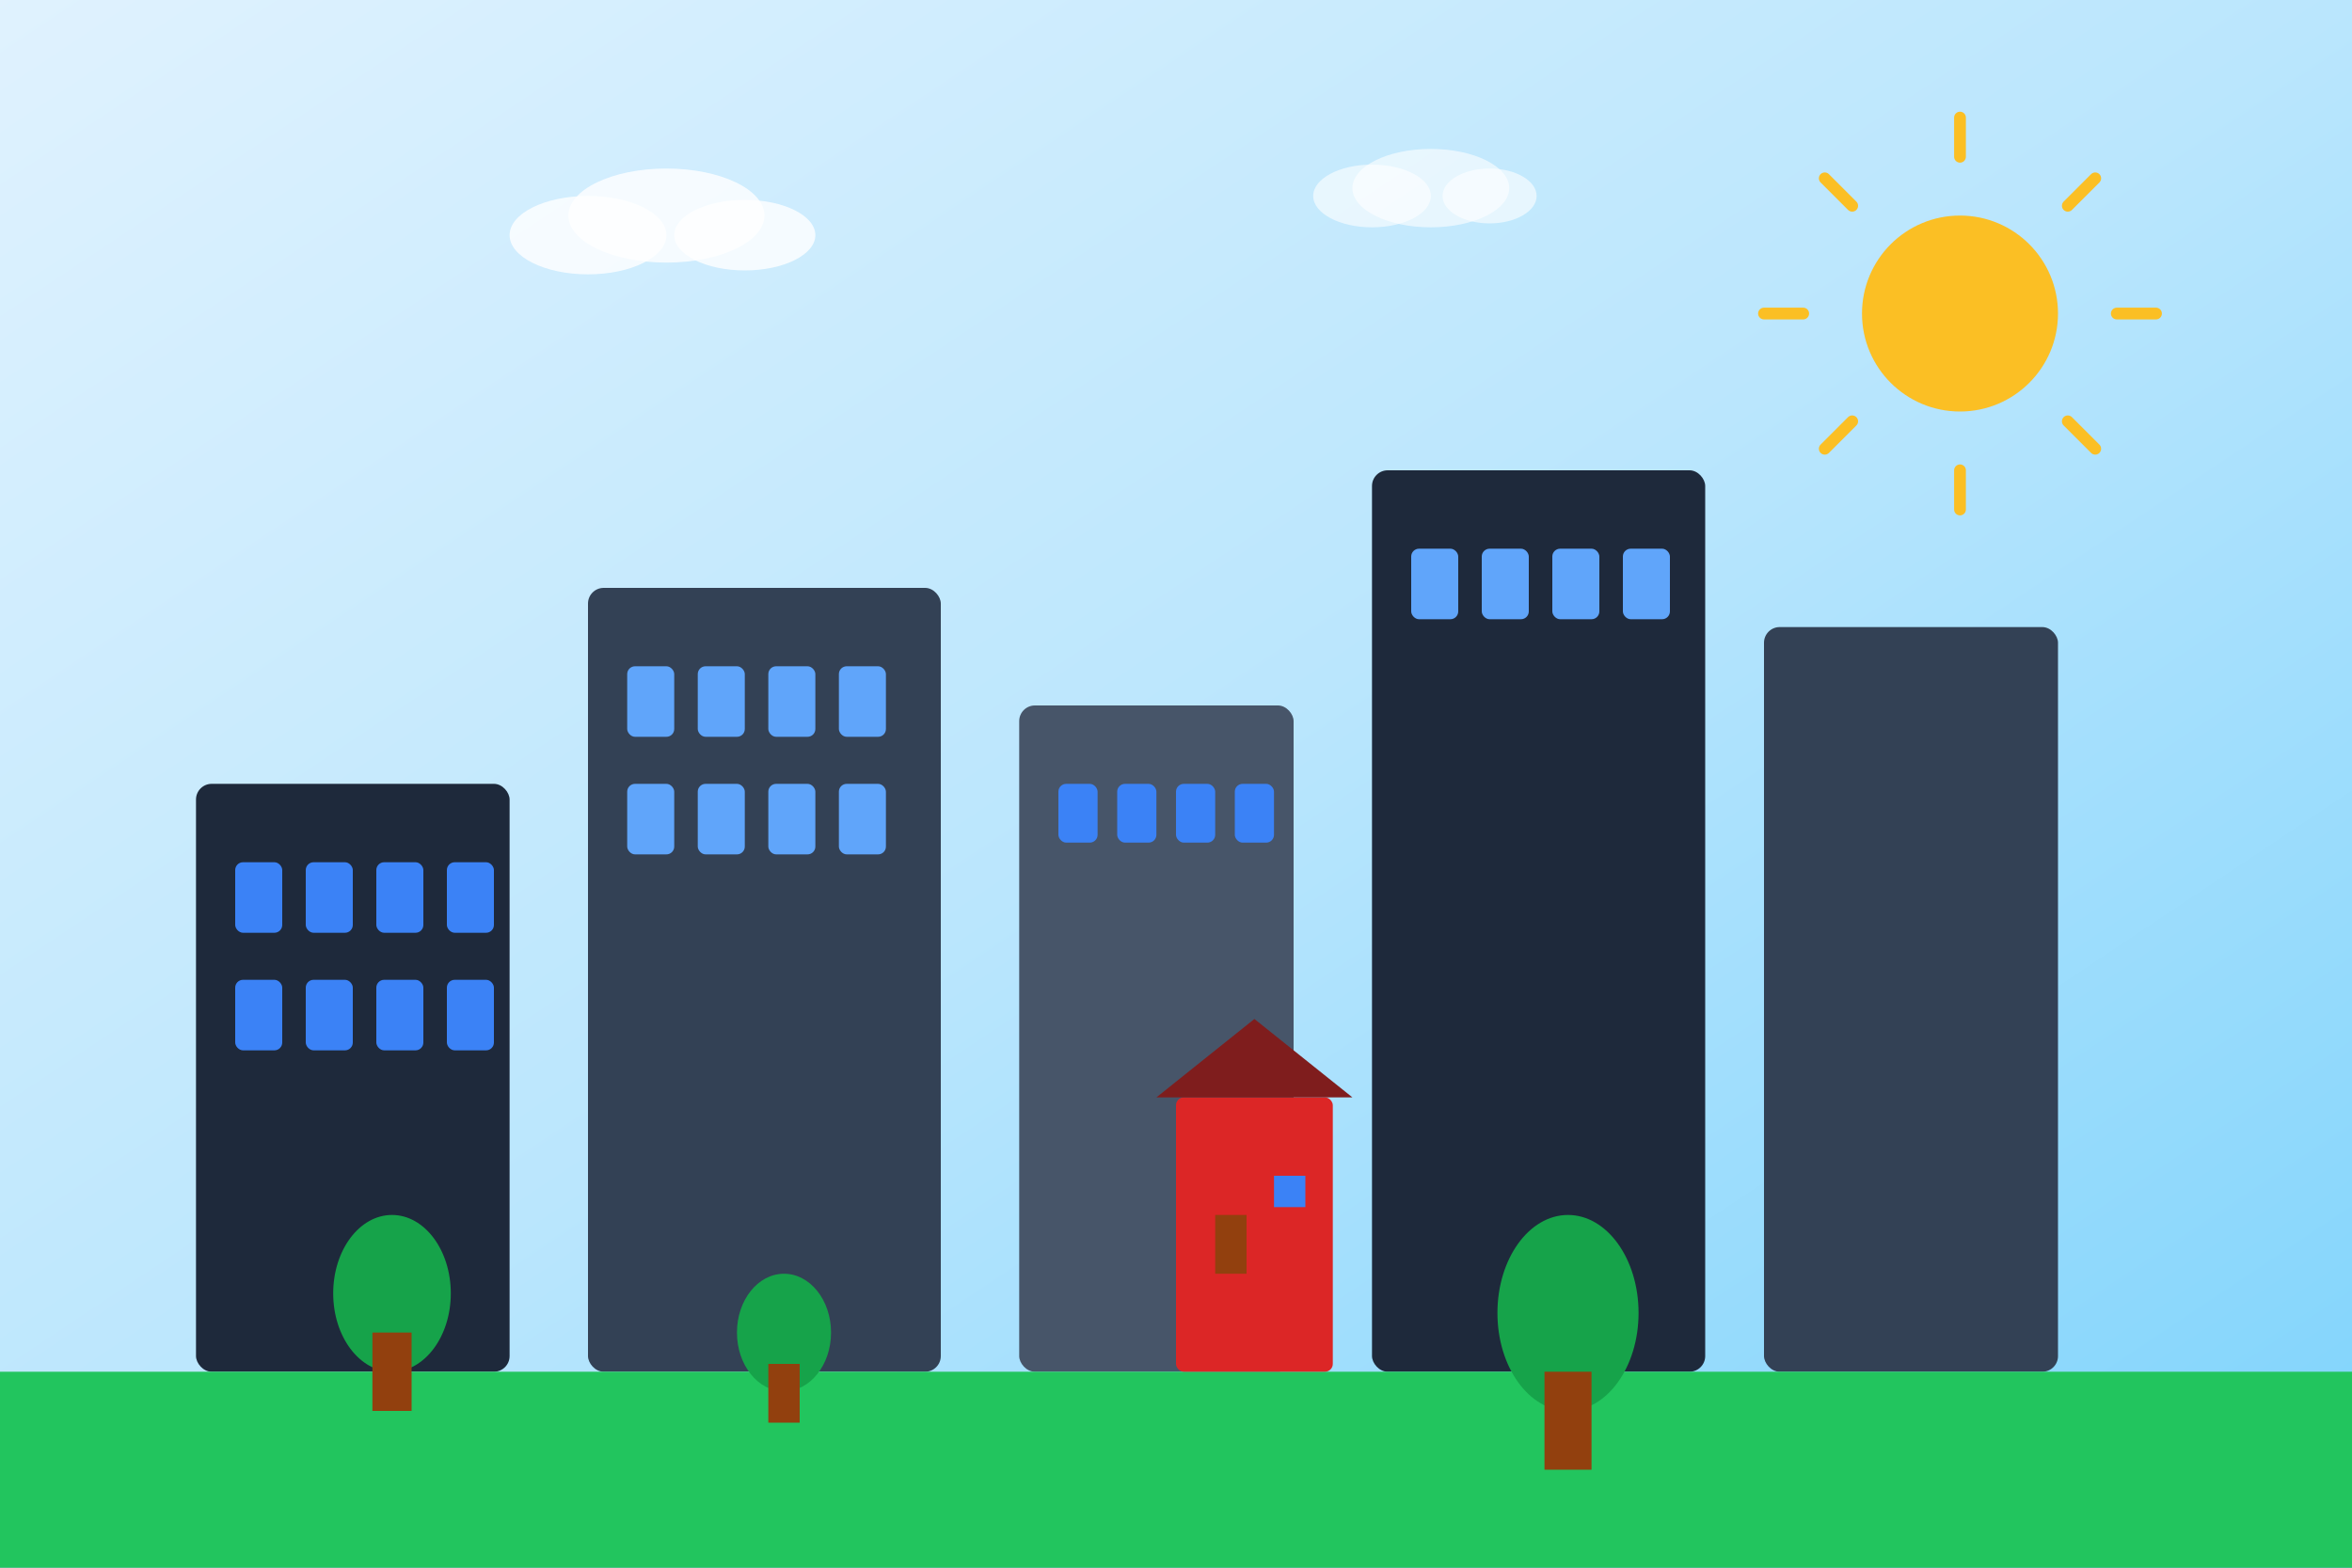
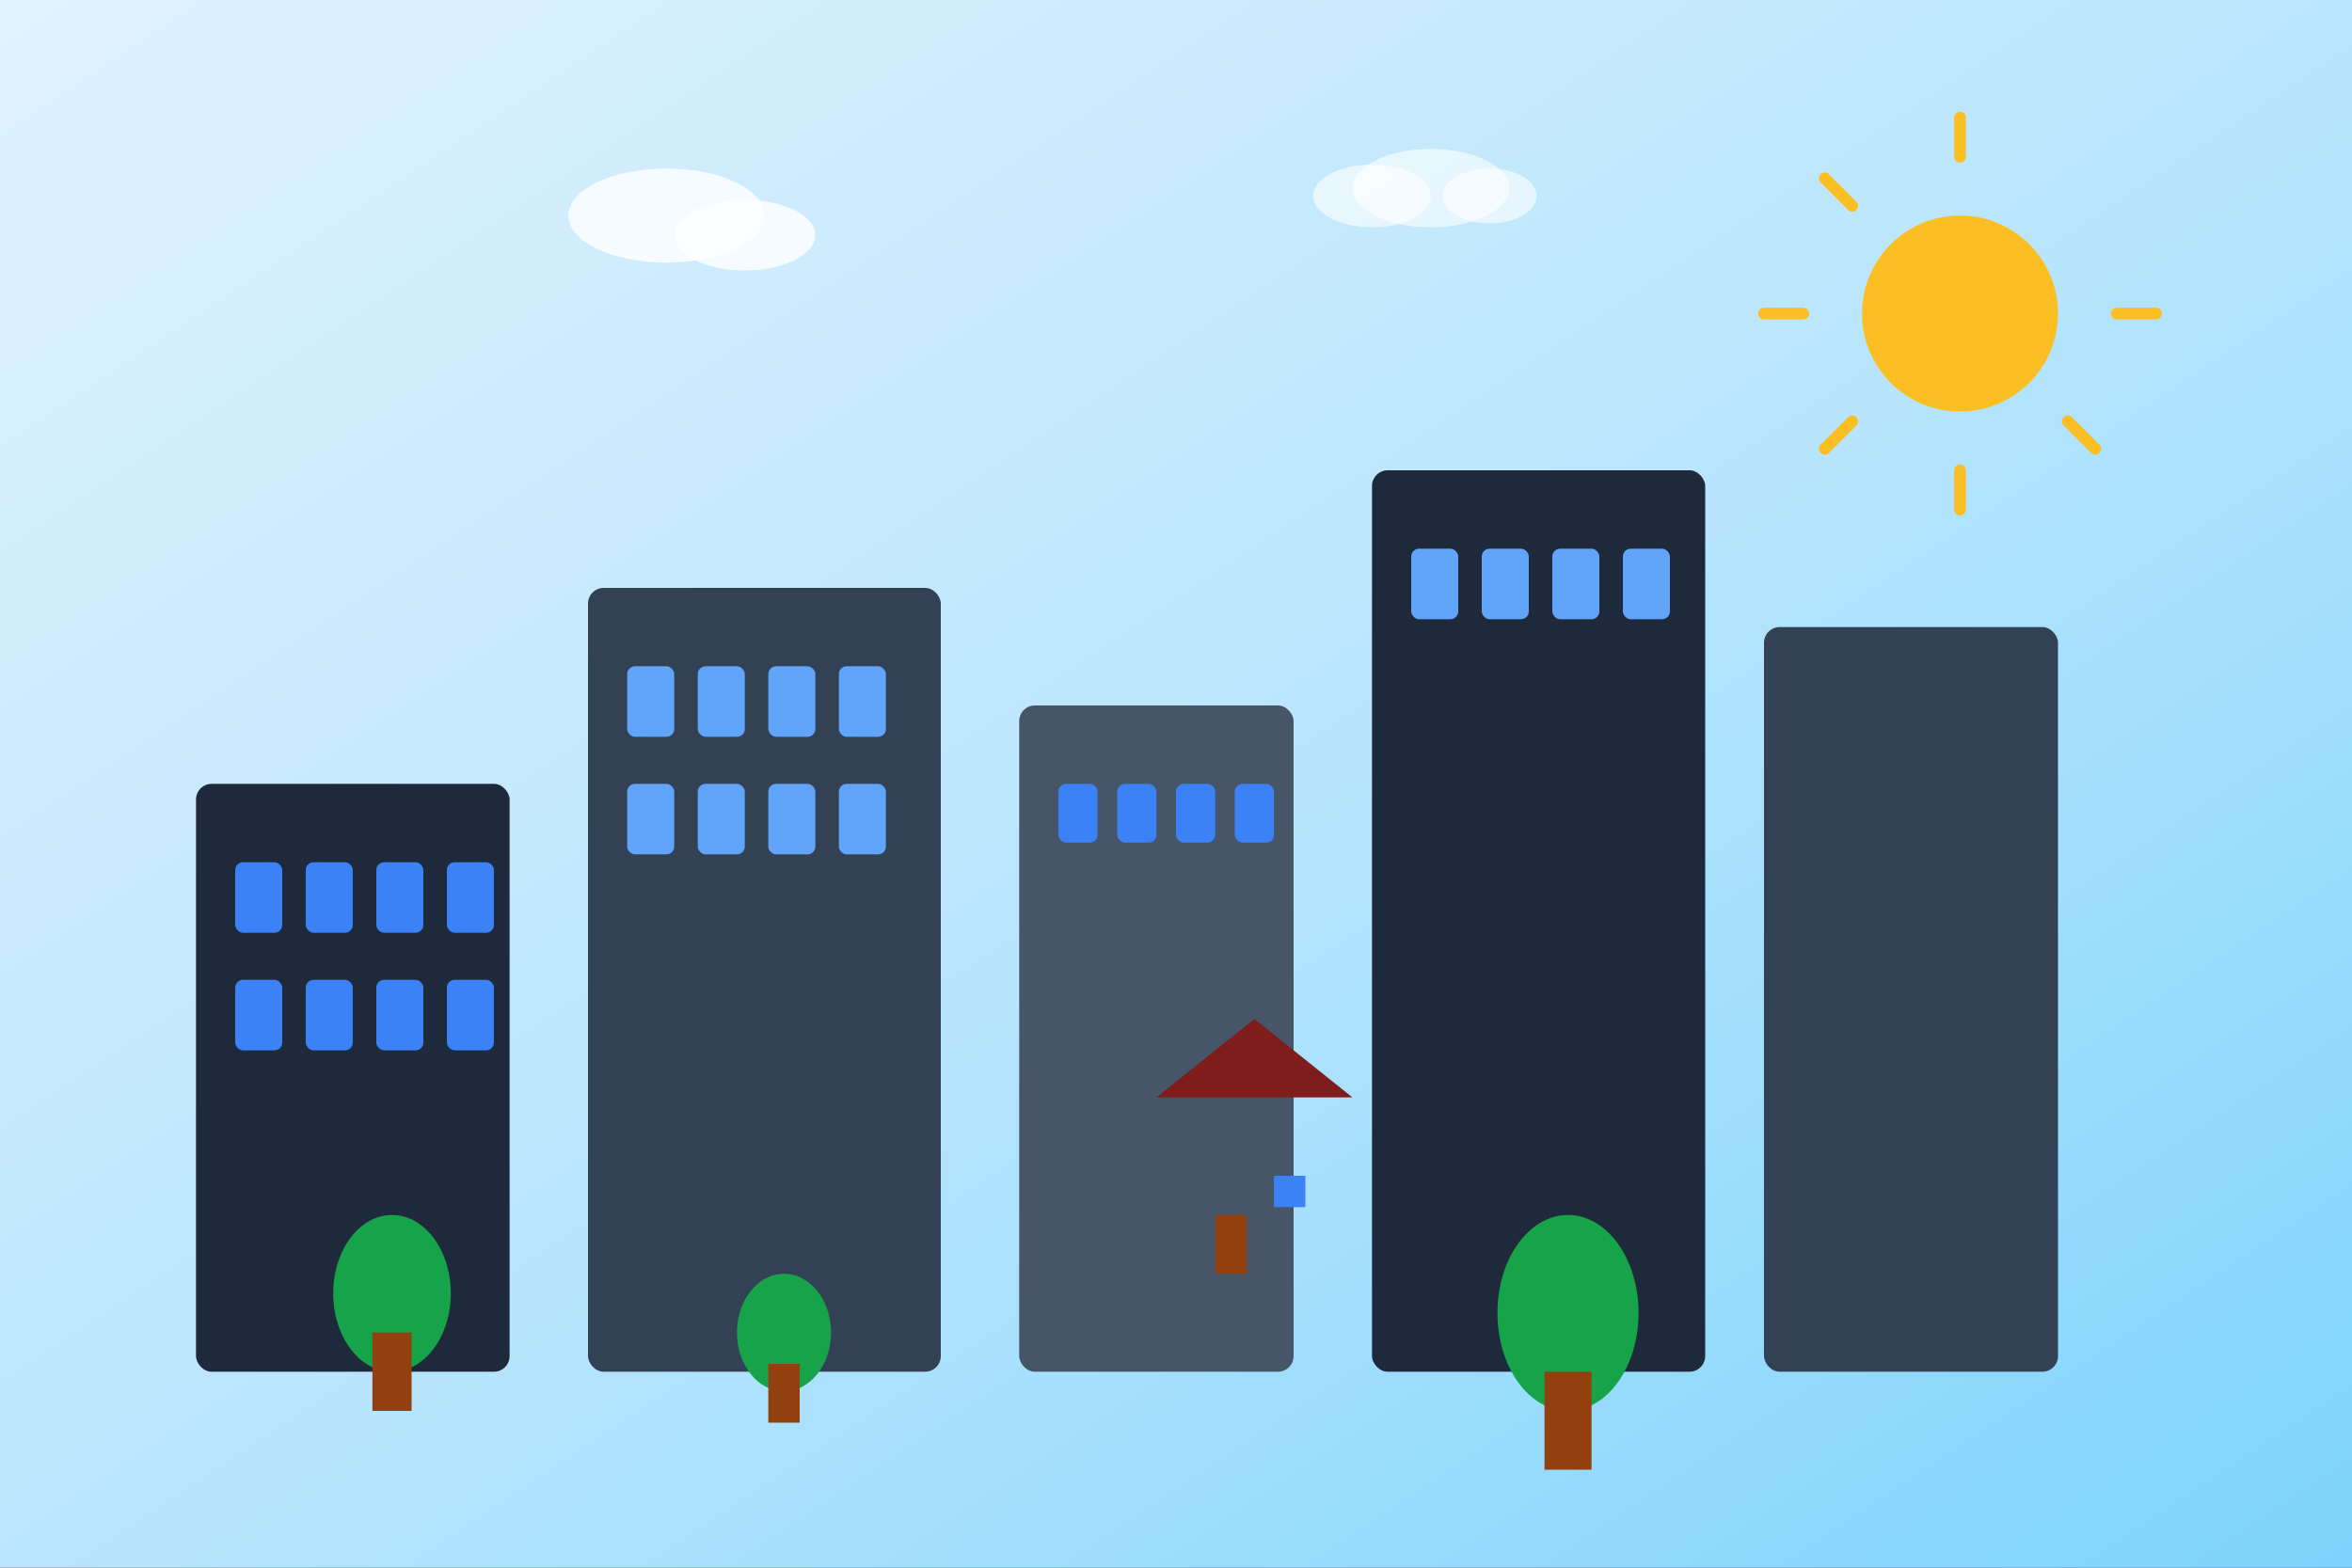
<svg xmlns="http://www.w3.org/2000/svg" width="600" height="400" viewBox="0 0 600 400" fill="none">
  <rect x="0" y="0" width="600" height="400" fill="#333333" stroke="none" />
  <rect width="600" height="400" fill="url(#heroGradient)" />
  <rect x="50" y="200" width="80" height="150" fill="#1e293b" rx="4" />
  <rect x="150" y="150" width="90" height="200" fill="#334155" rx="4" />
  <rect x="260" y="180" width="70" height="170" fill="#475569" rx="4" />
  <rect x="350" y="120" width="85" height="230" fill="#1e293b" rx="4" />
  <rect x="450" y="160" width="75" height="190" fill="#334155" rx="4" />
  <rect x="60" y="220" width="12" height="18" fill="#3b82f6" rx="2" />
  <rect x="78" y="220" width="12" height="18" fill="#3b82f6" rx="2" />
  <rect x="96" y="220" width="12" height="18" fill="#3b82f6" rx="2" />
  <rect x="114" y="220" width="12" height="18" fill="#3b82f6" rx="2" />
  <rect x="60" y="250" width="12" height="18" fill="#3b82f6" rx="2" />
  <rect x="78" y="250" width="12" height="18" fill="#3b82f6" rx="2" />
  <rect x="96" y="250" width="12" height="18" fill="#3b82f6" rx="2" />
  <rect x="114" y="250" width="12" height="18" fill="#3b82f6" rx="2" />
  <rect x="160" y="170" width="12" height="18" fill="#60a5fa" rx="2" />
  <rect x="178" y="170" width="12" height="18" fill="#60a5fa" rx="2" />
  <rect x="196" y="170" width="12" height="18" fill="#60a5fa" rx="2" />
  <rect x="214" y="170" width="12" height="18" fill="#60a5fa" rx="2" />
  <rect x="160" y="200" width="12" height="18" fill="#60a5fa" rx="2" />
  <rect x="178" y="200" width="12" height="18" fill="#60a5fa" rx="2" />
  <rect x="196" y="200" width="12" height="18" fill="#60a5fa" rx="2" />
  <rect x="214" y="200" width="12" height="18" fill="#60a5fa" rx="2" />
  <rect x="270" y="200" width="10" height="15" fill="#3b82f6" rx="2" />
  <rect x="285" y="200" width="10" height="15" fill="#3b82f6" rx="2" />
  <rect x="300" y="200" width="10" height="15" fill="#3b82f6" rx="2" />
  <rect x="315" y="200" width="10" height="15" fill="#3b82f6" rx="2" />
  <rect x="360" y="140" width="12" height="18" fill="#60a5fa" rx="2" />
  <rect x="378" y="140" width="12" height="18" fill="#60a5fa" rx="2" />
  <rect x="396" y="140" width="12" height="18" fill="#60a5fa" rx="2" />
  <rect x="414" y="140" width="12" height="18" fill="#60a5fa" rx="2" />
  <circle cx="500" cy="80" r="25" fill="#fbbf24" />
-   <path d="M500 40L500 30M500 130L500 120M540 80L550 80M450 80L460 80M527.5 52.5L534.5 45.5M465.5 114.5L472.5 107.5M527.5 107.5L534.5 114.5M465.5 45.5L472.5 52.5" stroke="#fbbf24" stroke-width="3" stroke-linecap="round" />
-   <ellipse cx="150" cy="60" rx="20" ry="10" fill="white" opacity="0.8" />
+   <path d="M500 40L500 30M500 130L500 120M540 80L550 80M450 80L460 80M527.5 52.5M465.5 114.5L472.5 107.5M527.5 107.5L534.5 114.5M465.5 45.5L472.5 52.5" stroke="#fbbf24" stroke-width="3" stroke-linecap="round" />
  <ellipse cx="170" cy="55" rx="25" ry="12" fill="white" opacity="0.8" />
  <ellipse cx="190" cy="60" rx="18" ry="9" fill="white" opacity="0.8" />
  <ellipse cx="350" cy="50" rx="15" ry="8" fill="white" opacity="0.6" />
  <ellipse cx="365" cy="48" rx="20" ry="10" fill="white" opacity="0.6" />
  <ellipse cx="380" cy="50" rx="12" ry="7" fill="white" opacity="0.6" />
-   <rect x="0" y="350" width="600" height="50" fill="#22c55e" />
  <ellipse cx="100" cy="330" rx="15" ry="20" fill="#16a34a" />
  <rect x="95" y="340" width="10" height="20" fill="#92400e" />
  <ellipse cx="200" cy="340" rx="12" ry="15" fill="#16a34a" />
  <rect x="196" y="348" width="8" height="15" fill="#92400e" />
  <ellipse cx="400" cy="335" rx="18" ry="25" fill="#16a34a" />
  <rect x="394" y="350" width="12" height="25" fill="#92400e" />
-   <rect x="300" y="280" width="40" height="70" fill="#dc2626" rx="2" />
  <polygon points="295,280 320,260 345,280" fill="#7f1d1d" />
  <rect x="310" y="310" width="8" height="15" fill="#92400e" />
  <rect x="325" y="300" width="8" height="8" fill="#3b82f6" />
  <defs>
    <linearGradient id="heroGradient" x1="0%" y1="0%" x2="100%" y2="100%">
      <stop offset="0%" style="stop-color:#e0f2fe;stop-opacity:1" />
      <stop offset="50%" style="stop-color:#bae6fd;stop-opacity:1" />
      <stop offset="100%" style="stop-color:#7dd3fc;stop-opacity:1" />
    </linearGradient>
  </defs>
</svg>